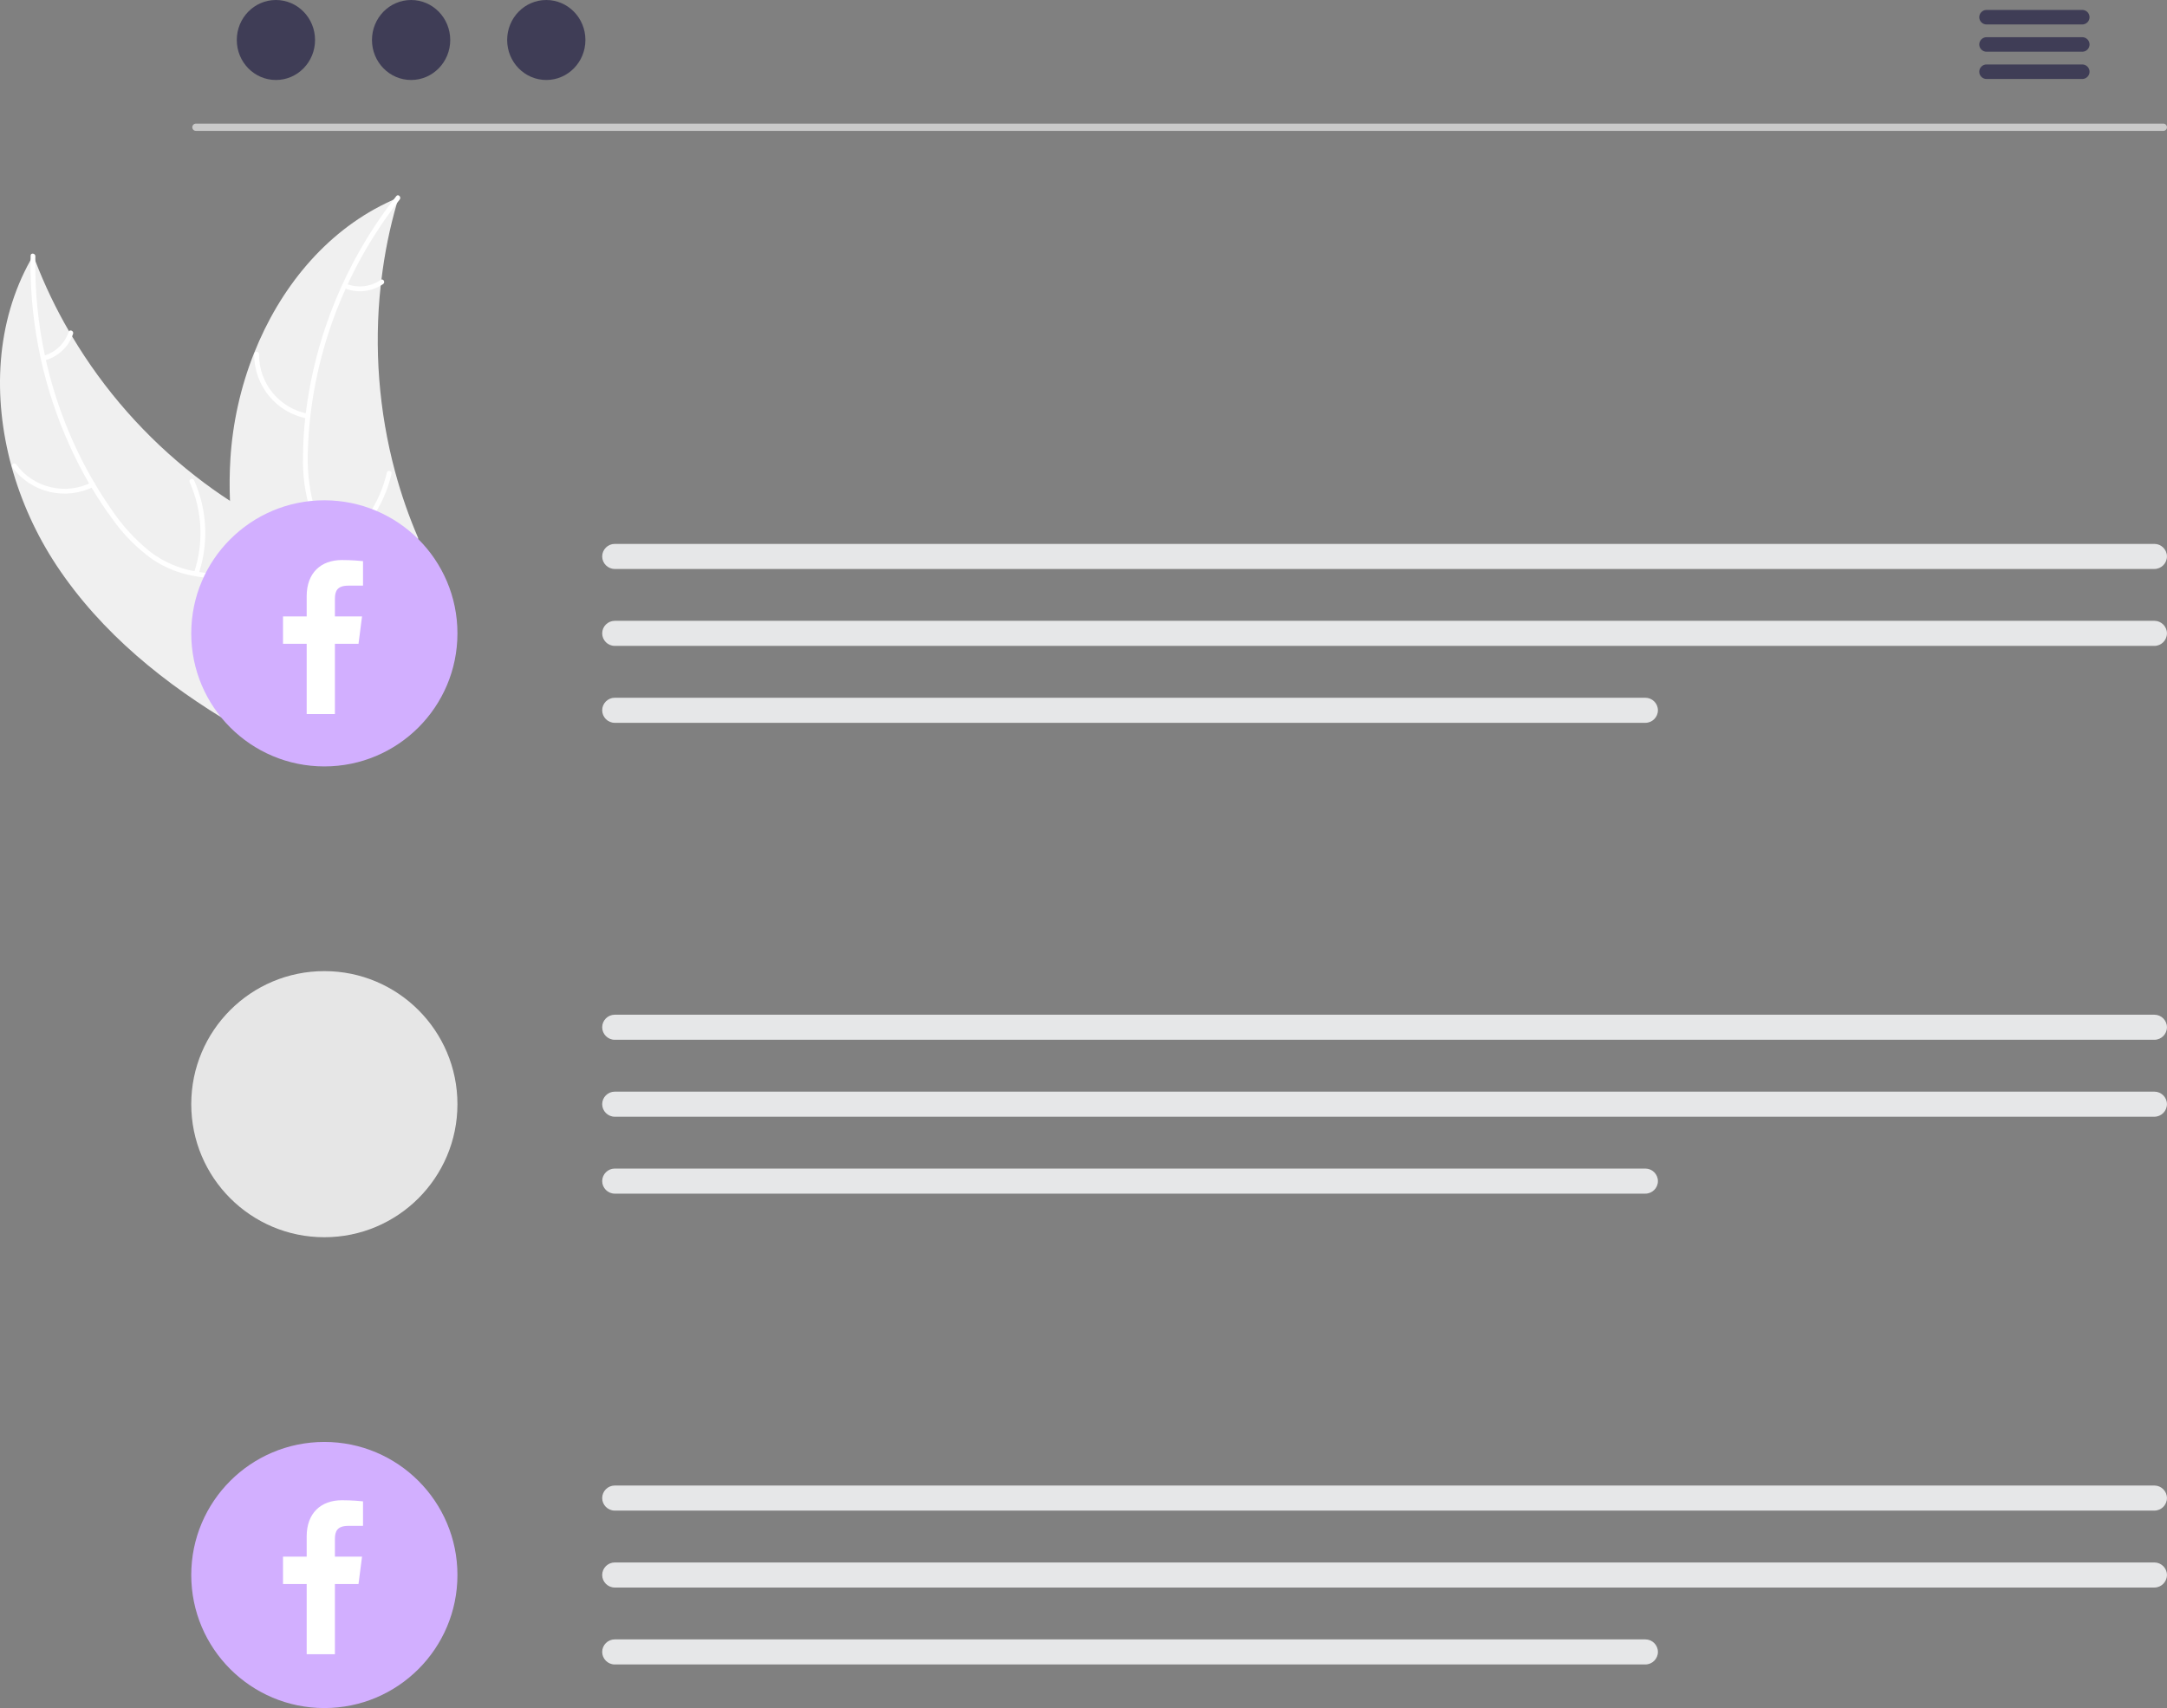
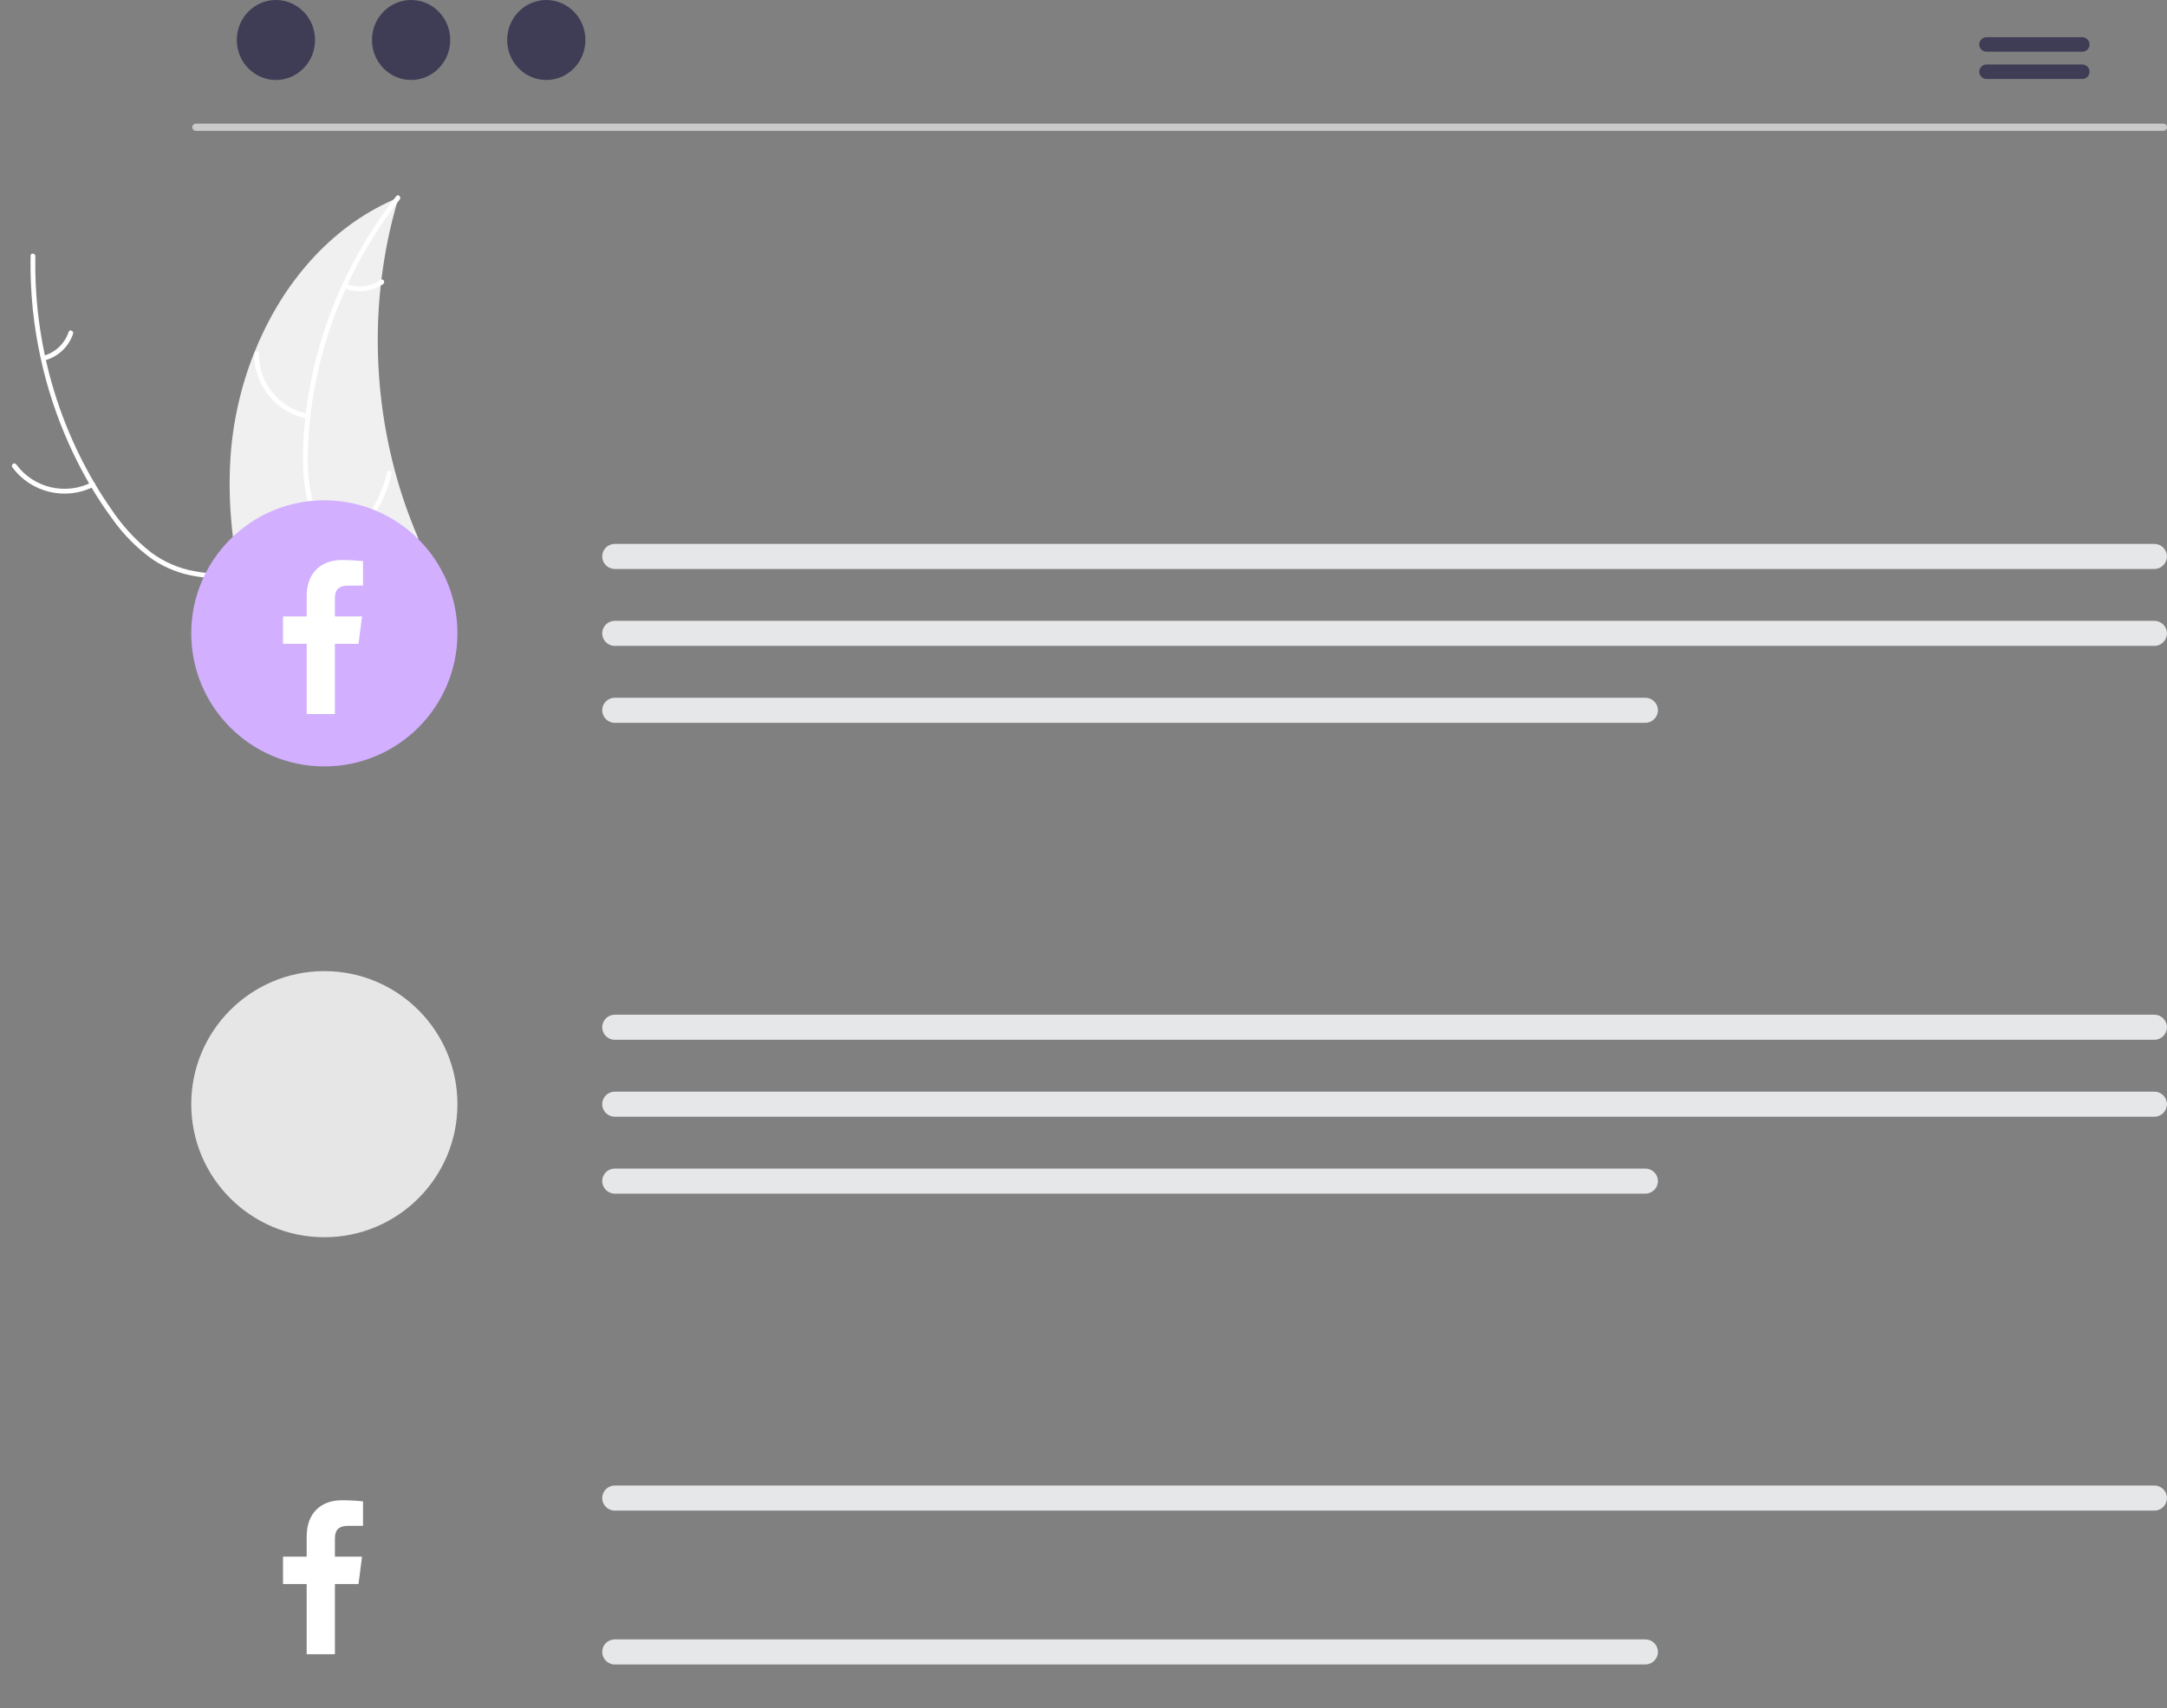
<svg xmlns="http://www.w3.org/2000/svg" width="100%" height="100%" viewBox="0 0 605 477" xml:space="preserve" style="fill-rule:evenodd;clip-rule:evenodd;stroke-linejoin:round;stroke-miterlimit:2;">
  <rect x="0" y="0" width="605" height="477" fill="#808080" stroke="none" />
  <g transform="matrix(1,0,0,1,-266.183,0)">
    <g transform="matrix(1,0,0,1,-164.411,-124.459)">
-       <path d="M433.829,254.781C436.533,264.556 440.755,273.846 446.339,282.311C458.819,301.181 476.679,315.611 496.309,327.161C497.669,327.971 499.049,328.761 500.429,329.541L514.199,329.541L514.679,328.441L514.679,328.431L515.239,327.161L515.309,327.011L515.339,327.161L515.89,329.541L522.649,329.541C523.209,328.751 523.759,327.961 524.299,327.161C525.089,325.991 525.849,324.811 526.569,323.611C527.84,321.512 528.976,319.334 529.969,317.091C530.089,316.841 530.189,316.591 530.289,316.341L529.839,315.851L531.709,307.671L527.949,307.051L532.069,294.341C531.919,293.871 531.749,293.401 531.569,292.931C529.259,287.081 524.919,282.711 519.769,279.041C514.469,275.251 508.299,272.211 502.629,269.051C499.969,267.561 497.349,265.991 494.799,264.331L494.799,264.321C491.539,262.211 488.376,259.954 485.309,257.551C485.257,257.518 485.207,257.481 485.159,257.441C485.117,257.411 485.077,257.377 485.039,257.341C471.291,246.6 459.657,233.4 450.729,218.411C450.724,218.411 450.719,218.407 450.719,218.401C450.419,217.921 450.139,217.441 449.859,216.951L449.859,216.941C446.203,210.653 443.057,204.082 440.449,197.291L440.449,197.281C440.249,196.781 440.069,196.281 439.879,195.781C439.619,196.221 439.369,196.661 439.129,197.101C439.124,197.101 439.119,197.105 439.119,197.111C429.419,214.461 428.499,235.361 433.829,254.781Z" style="fill:rgb(240,240,240);fill-rule:nonzero;" />
-     </g>
+       </g>
    <g transform="matrix(1,0,0,1,-164.411,-124.459)">
      <path d="M439.12,197.111C439.022,206.37 439.985,215.611 441.989,224.651C442.89,228.788 444.012,232.874 445.349,236.891C447.946,244.75 451.341,252.323 455.479,259.491C455.709,259.881 455.929,260.261 456.169,260.641L456.169,260.651C457.938,263.633 459.857,266.524 461.919,269.311C465.04,273.751 468.895,277.627 473.319,280.771C476.933,283.158 481.02,284.738 485.299,285.401C486.099,285.551 486.919,285.661 487.749,285.761C491.06,286.151 494.479,286.301 497.759,287.001C499.421,287.329 501.038,287.849 502.58,288.551C507.86,291.001 510.83,296.131 512.13,301.611C512.36,302.571 512.539,303.541 512.679,304.511C513.769,311.961 512.569,319.701 513.189,327.161C513.259,327.951 513.349,328.751 513.459,329.541L514.199,329.541L514.679,328.441L514.679,328.431C514.63,328.011 514.589,327.591 514.549,327.161C514.309,323.496 514.279,319.82 514.459,316.151C514.499,314.501 514.529,312.841 514.509,311.181C514.489,309.851 514.439,308.521 514.339,307.201L514.339,307.191C514.269,306.371 514.189,305.561 514.079,304.751C513.762,302.271 513.151,299.837 512.259,297.501C510.501,292.635 506.743,288.746 501.939,286.821C500.488,286.277 498.992,285.859 497.469,285.571C494.119,284.931 490.659,284.771 487.289,284.351C486.929,284.311 486.569,284.261 486.219,284.201C485.769,284.131 485.329,284.051 484.889,283.971C480.48,283.188 476.315,281.383 472.729,278.701C468.468,275.327 464.763,271.305 461.749,266.781C460.109,264.431 458.549,262.031 457.099,259.561C457.099,259.555 457.095,259.551 457.09,259.551L457.089,259.551C457.019,259.431 456.949,259.321 456.879,259.201L456.869,259.181C450.65,248.552 446.11,237.026 443.409,225.011C443.319,224.571 443.219,224.131 443.119,223.691C441.263,215.016 440.368,206.162 440.449,197.291L440.449,197.281C440.449,196.861 440.459,196.451 440.469,196.031C440.489,195.171 439.159,194.981 439.139,195.841C439.129,196.261 439.119,196.681 439.129,197.101C439.124,197.101 439.12,197.105 439.12,197.111Z" style="fill:white;fill-rule:nonzero;" />
    </g>
    <g transform="matrix(1,0,0,1,-164.411,-124.459)">
      <path d="M456.74,260.37C448.904,264.35 439.241,262.044 434.046,254.954C433.537,254.255 434.6,253.431 435.11,254.132C439.936,260.745 448.953,262.877 456.23,259.126C456.999,258.731 457.505,259.977 456.74,260.37Z" style="fill:white;fill-rule:nonzero;" />
    </g>
    <g transform="matrix(1,0,0,1,-164.411,-124.459)">
-       <path d="M484.761,284.369C487.545,276.091 487.105,267.059 483.532,259.09C483.177,258.301 484.421,257.791 484.775,258.58C488.479,266.88 488.917,276.28 486.001,284.888C485.722,285.709 484.484,285.185 484.761,284.369Z" style="fill:white;fill-rule:nonzero;" />
-     </g>
+       </g>
    <g transform="matrix(1,0,0,1,-164.411,-124.459)">
      <path d="M442.733,223.814C446.042,222.917 448.685,220.411 449.755,217.154C450.023,216.331 451.262,216.855 450.995,217.673C449.796,221.264 446.888,224.034 443.243,225.057C442.902,225.185 442.515,225.023 442.366,224.69C442.228,224.349 442.393,223.955 442.733,223.814Z" style="fill:white;fill-rule:nonzero;" />
    </g>
    <g transform="matrix(1,0,0,1,-164.411,-124.459)">
      <path d="M494.799,264.321L494.799,264.331C495.11,271.472 496.003,278.576 497.469,285.571L497.469,285.581C497.549,286.061 497.659,286.531 497.759,287.001C500.173,297.82 503.557,308.399 507.869,318.611C509.059,321.491 510.306,324.341 511.609,327.161C511.969,327.961 512.339,328.751 512.719,329.541L514.199,329.541L514.679,328.441L514.679,328.431L515.239,327.161L515.309,327.011L515.339,327.161L515.89,329.541L530.189,329.541L532.969,327.161L537.019,323.691L531.359,317.511L530.429,316.491L530.289,316.341L529.839,315.851L531.709,307.671L527.949,307.051L532.069,294.341L534.019,288.331L534.509,286.821L537.359,278.031L545.959,279.641L547.359,274.741C544.782,268.766 542.636,262.613 540.939,256.331C540.929,256.281 540.909,256.241 540.899,256.191C536.356,239.269 534.993,221.65 536.879,204.231L536.879,204.221C536.939,203.661 537.009,203.091 537.089,202.541L537.089,202.521C537.947,195.302 539.391,188.165 541.409,181.181C541.55,180.651 541.709,180.131 541.86,179.611C541.399,179.811 540.95,180.001 540.489,180.201L540.479,180.211L540.459,180.211C539.729,180.531 538.999,180.871 538.29,181.231C521.229,189.521 508.68,205.081 501.55,223.021C501.53,223.071 501.51,223.111 501.489,223.161C497.769,232.566 495.552,242.497 494.919,252.591C494.68,256.496 494.64,260.412 494.799,264.321Z" style="fill:rgb(240,240,240);fill-rule:nonzero;" />
    </g>
    <g transform="matrix(1,0,0,1,-164.411,-124.459)">
      <path d="M520.749,329.541L522.329,329.541C522.829,328.731 523.369,327.941 523.909,327.161C524.769,325.951 525.656,324.768 526.569,323.611C527.359,322.611 528.149,321.621 528.939,320.631C529.759,319.601 530.569,318.571 531.359,317.511L530.429,316.491C530.279,316.691 530.129,316.891 529.969,317.091C527.409,320.461 524.64,323.701 522.269,327.161C521.739,327.941 521.229,328.731 520.749,329.541Z" style="fill:white;fill-rule:nonzero;" />
    </g>
    <g transform="matrix(1,0,0,1,-164.411,-124.459)">
      <path d="M542.191,180.17C541.931,180.5 541.661,180.84 541.411,181.18C539.461,183.71 537.618,186.32 535.881,189.01C532.788,193.756 530.041,198.719 527.661,203.86C527.471,204.26 527.281,204.67 527.101,205.08C522.009,216.313 518.689,228.269 517.261,240.52C517.241,240.64 517.231,240.75 517.221,240.87C516.891,243.73 516.678,246.6 516.581,249.48C516.262,254.903 516.799,260.343 518.171,265.6C518.371,266.29 518.591,266.97 518.831,267.63C519.433,269.247 520.186,270.804 521.081,272.28C521.725,273.357 522.439,274.389 523.221,275.37C523.691,275.97 524.181,276.56 524.701,277.13C525.001,277.46 525.311,277.79 525.621,278.12C525.881,278.37 526.131,278.63 526.391,278.88C529.091,281.5 532.071,283.93 534.511,286.82L534.021,288.33C531.671,285.35 528.641,282.88 525.911,280.28C524.198,278.668 522.637,276.901 521.251,275C521.071,274.74 520.881,274.48 520.711,274.21C519.785,272.856 518.985,271.42 518.321,269.92C517.981,269.17 517.671,268.4 517.391,267.6C515.758,262.429 515.014,257.019 515.191,251.6C515.224,248.128 515.43,244.66 515.811,241.21C515.851,240.76 515.901,240.32 515.961,239.87C516.975,231.656 518.825,223.568 521.481,215.73C524.843,205.786 529.468,196.316 535.241,187.55C536.891,185.04 538.641,182.59 540.491,180.2C540.731,179.87 540.981,179.55 541.241,179.22C541.771,178.54 542.721,179.49 542.191,180.17Z" style="fill:white;fill-rule:nonzero;" />
    </g>
    <g transform="matrix(1,0,0,1,-164.411,-124.459)">
      <path d="M516.437,241.336C507.784,239.796 501.457,232.137 501.578,223.348C501.586,222.985 501.887,222.691 502.25,222.691C502.607,222.691 502.905,222.975 502.922,223.332C502.794,231.518 508.71,238.65 516.779,240.036C517.631,240.184 517.285,241.483 516.437,241.336Z" style="fill:white;fill-rule:nonzero;" />
    </g>
    <g transform="matrix(1,0,0,1,-164.411,-124.459)">
      <path d="M524.361,277.369C531.568,272.435 536.655,264.959 538.599,256.445C538.791,255.601 540.091,255.943 539.899,256.786C537.859,265.643 532.55,273.412 525.039,278.529C524.322,279.017 523.649,277.854 524.361,277.369Z" style="fill:white;fill-rule:nonzero;" />
    </g>
    <g transform="matrix(1,0,0,1,-164.411,-124.459)">
      <path d="M527.263,203.715C530.444,204.991 534.064,204.581 536.879,202.626C537.589,202.129 538.262,203.293 537.557,203.786C534.437,205.932 530.448,206.392 526.921,205.015C526.572,204.911 526.361,204.549 526.442,204.194C526.537,203.839 526.906,203.623 527.263,203.715Z" style="fill:white;fill-rule:nonzero;" />
    </g>
    <circle cx="356.736" cy="176.874" r="37.158" style="fill:rgb(210,175,255);" />
    <g transform="matrix(1,0,0,1,-164.411,-124.459)">
      <g transform="matrix(0.262,0,0,0.262,489.16,273.214)">
        <path d="M133.346,193.308L133.346,118.435L158.498,118.435L162.258,89.264L133.346,89.264L133.346,70.659C133.346,62.232 135.745,56.462 147.802,56.462L163.295,56.462L163.295,30.338C160.637,30.014 151.432,29.171 140.801,29.171C118.501,29.171 103.267,42.784 103.267,67.742L103.267,89.264L78.05,89.264L78.05,118.435L103.267,118.435L103.267,193.308L133.346,193.308Z" style="fill:white;" />
      </g>
    </g>
    <g transform="matrix(1,0,0,1,-164.411,-124.459)">
      <path d="M1032.08,283.35L602.219,283.35C600.299,283.35 598.719,281.77 598.719,279.85C598.719,277.93 600.299,276.35 602.219,276.35L1032.08,276.35C1034,276.35 1035.58,277.93 1035.58,279.85C1035.58,281.77 1034,283.35 1032.08,283.35Z" style="fill:rgb(230,231,232);fill-rule:nonzero;" />
    </g>
    <g transform="matrix(1,0,0,1,-164.411,-124.459)">
      <path d="M1032.08,304.833L602.219,304.833C600.299,304.833 598.719,303.253 598.719,301.333C598.719,299.413 600.299,297.833 602.219,297.833L1032.08,297.833C1034,297.833 1035.58,299.413 1035.58,301.333C1035.58,303.253 1034,304.833 1032.08,304.833Z" style="fill:rgb(230,231,232);fill-rule:nonzero;" />
    </g>
    <g transform="matrix(1,0,0,1,-164.411,-124.459)">
      <path d="M889.965,326.316L602.219,326.316C600.299,326.316 598.719,324.736 598.719,322.816C598.719,320.896 600.299,319.316 602.219,319.316L889.965,319.316C891.885,319.316 893.465,320.896 893.465,322.816C893.465,324.736 891.885,326.316 889.965,326.316Z" style="fill:rgb(230,231,232);fill-rule:nonzero;" />
    </g>
    <circle cx="356.736" cy="308.356" r="37.158" style="fill:rgb(230,230,230);" />
    <g transform="matrix(1,0,0,1,-164.411,-124.459)">
      <path d="M1032.08,414.832L602.219,414.832C600.299,414.832 598.719,413.252 598.719,411.332C598.719,409.412 600.299,407.832 602.219,407.832L1032.08,407.832C1034,407.832 1035.58,409.412 1035.58,411.332C1035.58,413.252 1034,414.832 1032.08,414.832Z" style="fill:rgb(230,231,232);fill-rule:nonzero;" />
    </g>
    <g transform="matrix(1,0,0,1,-164.411,-124.459)">
      <path d="M1032.08,436.316L602.219,436.316C600.299,436.316 598.719,434.736 598.719,432.816C598.719,430.896 600.299,429.316 602.219,429.316L1032.08,429.316C1034,429.316 1035.58,430.896 1035.58,432.816C1035.58,434.736 1034,436.316 1032.08,436.316Z" style="fill:rgb(230,231,232);fill-rule:nonzero;" />
    </g>
    <g transform="matrix(1,0,0,1,-164.411,-124.459)">
      <path d="M889.965,457.799L602.219,457.799C600.299,457.799 598.719,456.219 598.719,454.299C598.719,452.378 600.299,450.799 602.219,450.799L889.965,450.799C891.885,450.799 893.465,452.378 893.465,454.299C893.465,456.219 891.885,457.799 889.965,457.799Z" style="fill:rgb(230,231,232);fill-rule:nonzero;" />
    </g>
-     <circle cx="356.736" cy="439.839" r="37.158" style="fill:rgb(210,175,255);" />
    <g transform="matrix(1,0,0,1,-164.411,-124.459)">
      <path d="M1032.08,546.314L602.219,546.314C600.299,546.314 598.719,544.734 598.719,542.814C598.719,540.894 600.299,539.314 602.219,539.314L1032.08,539.314C1034,539.314 1035.58,540.894 1035.58,542.814C1035.58,544.734 1034,546.314 1032.08,546.314Z" style="fill:rgb(230,231,232);fill-rule:nonzero;" />
    </g>
    <g transform="matrix(1,0,0,1,-164.411,-124.459)">
-       <path d="M1032.08,567.798L602.219,567.798C600.299,567.798 598.719,566.218 598.719,564.298C598.719,562.378 600.299,560.798 602.219,560.798L1032.08,560.798C1034,560.798 1035.58,562.378 1035.58,564.298C1035.58,566.218 1034,567.798 1032.08,567.798Z" style="fill:rgb(230,231,232);fill-rule:nonzero;" />
-     </g>
+       </g>
    <g transform="matrix(1,0,0,1,-164.411,-124.459)">
      <path d="M889.965,589.281L602.219,589.281C600.299,589.281 598.719,587.701 598.719,585.781C598.719,583.861 600.299,582.281 602.219,582.281L889.965,582.281C891.885,582.281 893.465,583.861 893.465,585.781C893.465,587.701 891.885,589.281 889.965,589.281Z" style="fill:rgb(230,231,232);fill-rule:nonzero;" />
    </g>
    <g transform="matrix(1,0,0,1,-164.411,-124.459)">
      <path d="M1034.6,161.012L485.272,161.012C484.724,160.999 484.279,160.545 484.279,159.996C484.279,159.448 484.724,158.993 485.272,158.981L1034.6,158.981C1035.14,158.993 1035.59,159.448 1035.59,159.996C1035.59,160.545 1035.14,160.999 1034.6,161.012Z" style="fill:rgb(202,202,202);fill-rule:nonzero;" />
    </g>
    <ellipse cx="343.216" cy="11.169" rx="10.925" ry="11.169" style="fill:rgb(63,61,86);" />
    <ellipse cx="380.958" cy="11.169" rx="10.925" ry="11.169" style="fill:rgb(63,61,86);" />
    <ellipse cx="418.7" cy="11.169" rx="10.925" ry="11.169" style="fill:rgb(63,61,86);" />
    <g transform="matrix(1,0,0,1,-164.411,-124.459)">
-       <path d="M1011.98,131.291L985.166,131.291C984.069,131.266 983.179,130.357 983.179,129.26C983.179,128.163 984.069,127.253 985.166,127.229L1011.98,127.229C1013.08,127.253 1013.97,128.163 1013.97,129.26C1013.97,130.357 1013.08,131.266 1011.98,131.291Z" style="fill:rgb(63,61,86);fill-rule:nonzero;" />
-     </g>
+       </g>
    <g transform="matrix(1,0,0,1,-164.411,-124.459)">
      <path d="M1011.98,138.906L985.166,138.906C984.069,138.882 983.179,137.972 983.179,136.875C983.179,135.778 984.069,134.869 985.166,134.844L1011.98,134.844C1013.08,134.869 1013.97,135.778 1013.97,136.875C1013.97,137.972 1013.08,138.882 1011.98,138.906Z" style="fill:rgb(63,61,86);fill-rule:nonzero;" />
    </g>
    <g transform="matrix(1,0,0,1,-164.411,-124.459)">
      <path d="M1011.98,146.521L985.166,146.521C984.069,146.497 983.179,145.588 983.179,144.49C983.179,143.393 984.069,142.484 985.166,142.459L1011.98,142.459C1013.08,142.484 1013.97,143.393 1013.97,144.49C1013.97,145.588 1013.08,146.497 1011.98,146.521Z" style="fill:rgb(63,61,86);fill-rule:nonzero;" />
    </g>
    <g transform="matrix(0.262,0,0,0.262,324.749,411.322)">
      <path d="M133.346,193.308L133.346,118.435L158.498,118.435L162.258,89.264L133.346,89.264L133.346,70.659C133.346,62.232 135.745,56.462 147.802,56.462L163.295,56.462L163.295,30.338C160.637,30.014 151.432,29.171 140.801,29.171C118.501,29.171 103.267,42.784 103.267,67.742L103.267,89.264L78.05,89.264L78.05,118.435L103.267,118.435L103.267,193.308L133.346,193.308Z" style="fill:white;" />
    </g>
  </g>
</svg>